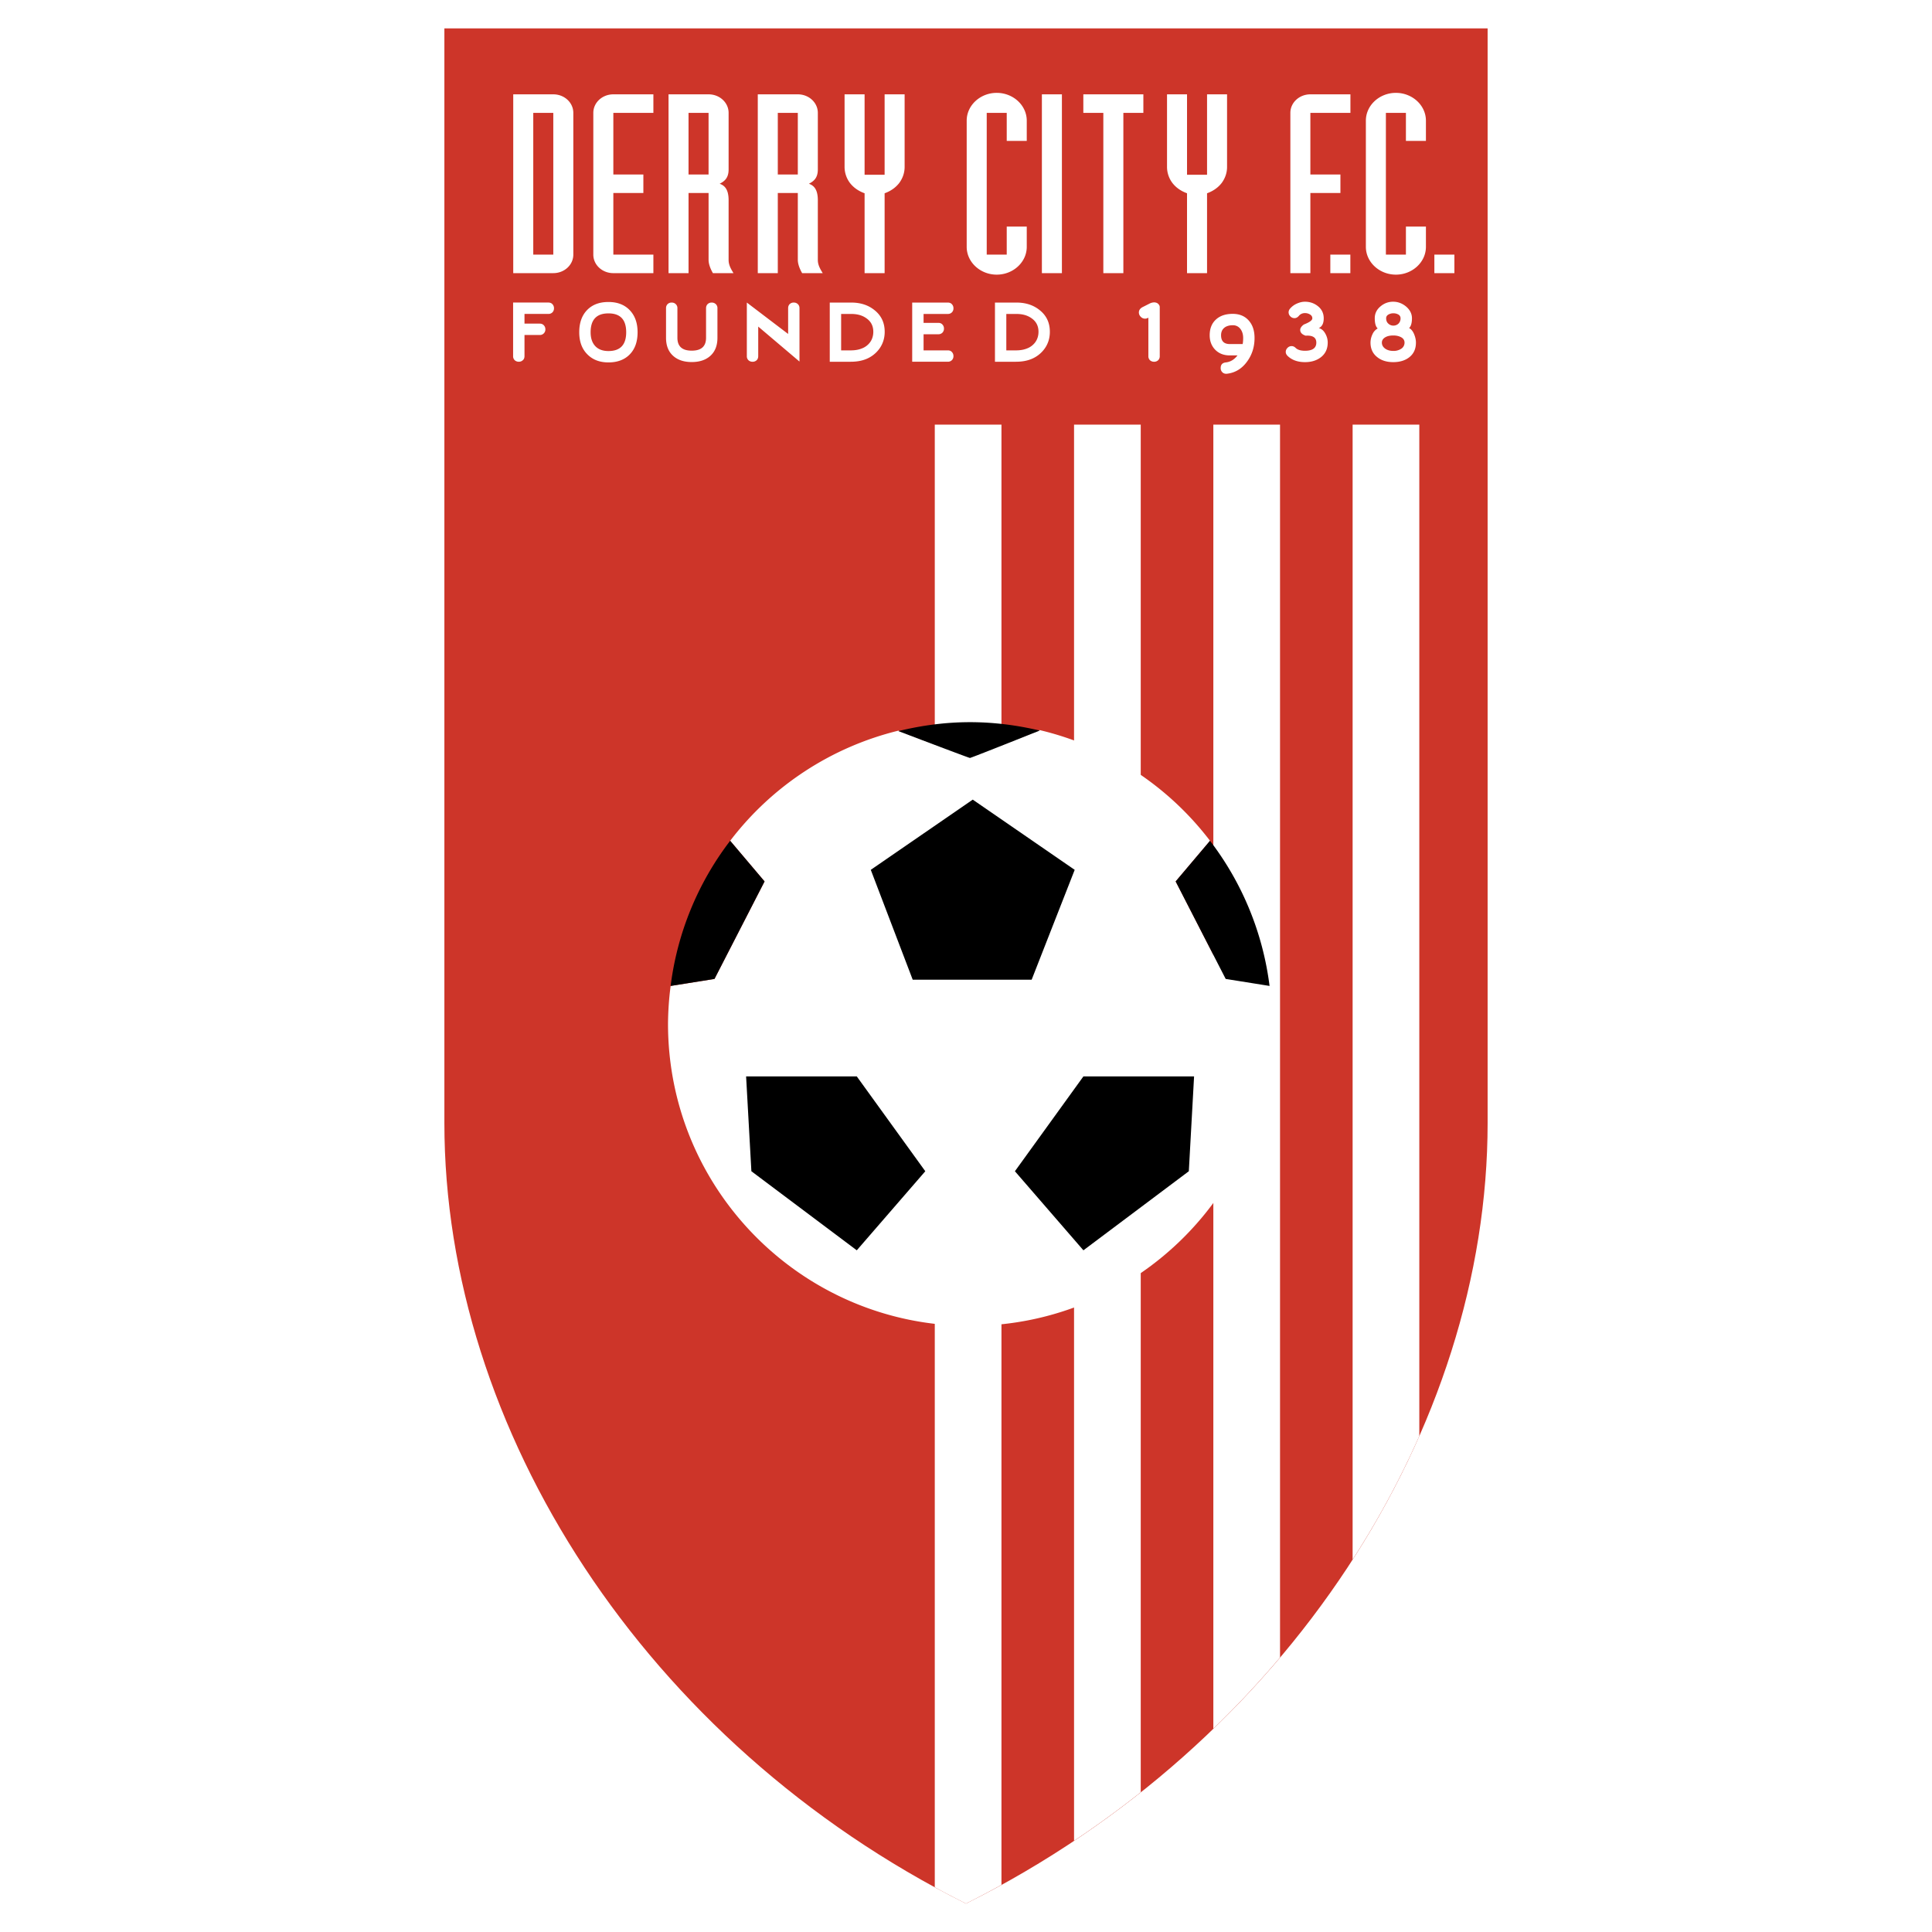
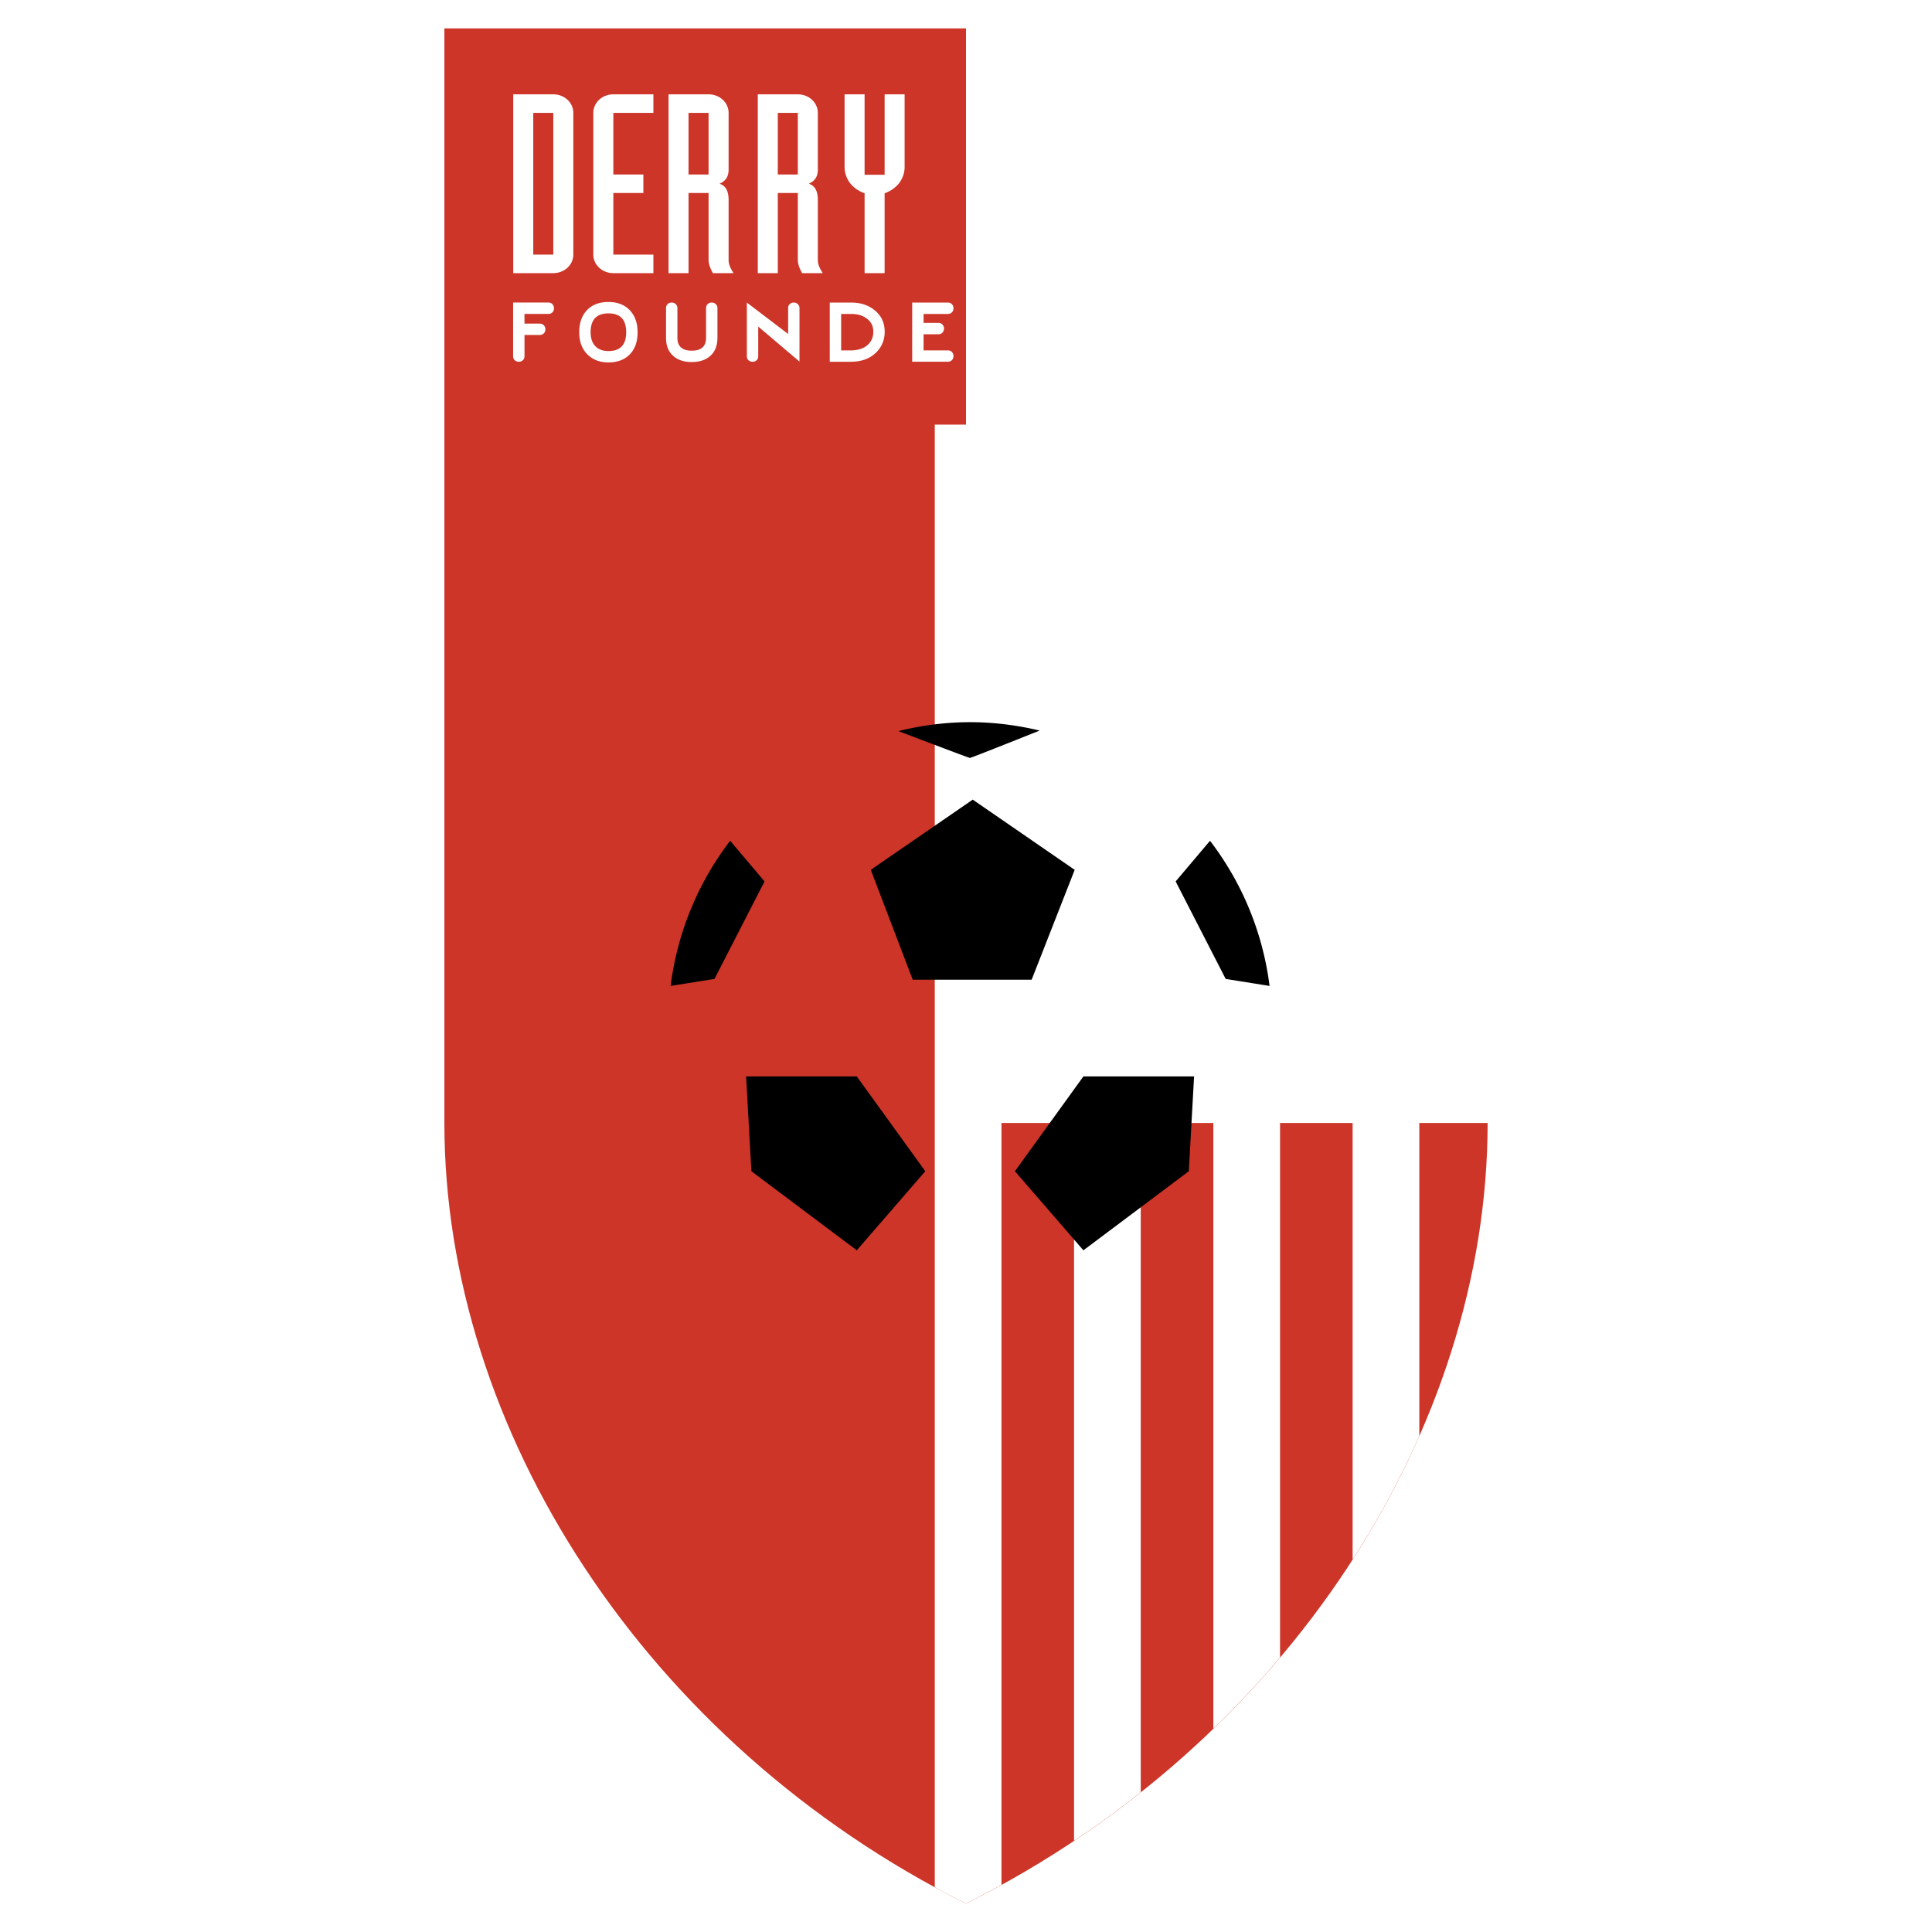
<svg xmlns="http://www.w3.org/2000/svg" width="2500" height="2500" viewBox="0 0 192.756 192.756">
  <g fill-rule="evenodd" clip-rule="evenodd">
    <path fill="#fff" d="M0 0h192.756v192.756H0V0z" />
-     <path d="M96.378 2.834H44.336v109.205c0 30.525 19.955 61.83 52.042 77.883 32.086-16.053 52.042-47.357 52.042-77.883V2.834H96.378z" fill="#cd3529" />
+     <path d="M96.378 2.834H44.336v109.205c0 30.525 19.955 61.83 52.042 77.883 32.086-16.053 52.042-47.357 52.042-77.883H96.378z" fill="#cd3529" />
    <path d="M53.204 11.261h1.998v14.142h-1.998V11.261zm-1.998 15.99h3.997c1.105 0 1.997-.824 1.997-1.849V11.261c0-1.024-.891-1.849-1.997-1.849h-3.997v17.839zM65.188 11.261h-3.995v6.147h2.996v1.849h-2.996v6.146h3.995v1.849h-3.995c-1.106 0-1.998-.824-1.998-1.849V11.261c0-1.024.892-1.849 1.998-1.849h3.995v1.849zM68.695 11.261h1.999v6.147h-1.999v-6.147zM66.7 27.251h1.996v-7.994h1.999v6.67c0 .449.215.949.433 1.324h2.051c-.271-.45-.486-.824-.486-1.324V19.98c0-1.1-.404-1.473-.891-1.648.487-.25.891-.574.891-1.424v-5.647c0-1.024-.891-1.849-1.997-1.849H66.7v17.839zM77.601 11.261h1.997v6.147h-1.997v-6.147zm-1.997 15.99h1.997v-7.994h1.997v6.67c0 .449.217.949.431 1.324h2.053c-.271-.45-.487-.824-.487-1.324V19.98c0-1.1-.404-1.473-.89-1.648.485-.25.89-.574.89-1.424v-5.647c0-1.024-.89-1.849-1.997-1.849h-3.994v17.839zM86.26 19.282c-.621-.224-1.106-.573-1.457-1.023a2.678 2.678 0 0 1-.54-1.6V9.413h1.997v8.02h1.998v-8.02h1.996v7.247c0 .575-.189 1.124-.54 1.6-.35.45-.836.799-1.456 1.023v7.97H86.26v-7.971zM96.447 12.038c0-1.525 1.35-2.773 2.995-2.773 1.648 0 2.998 1.248 2.998 2.773v2.022h-1.998v-2.799h-1.996v14.142h1.996v-2.797h1.998v2.022c0 1.523-1.35 2.773-2.998 2.773-1.645 0-2.995-1.25-2.995-2.773v-12.59zM103.949 9.413h1.998v17.838h-1.998V9.413zM110.08 11.261h-1.996V9.413h5.99v1.848h-1.996v15.99h-1.998v-15.99zM118.43 19.282c-.619-.224-1.107-.573-1.455-1.023a2.66 2.66 0 0 1-.541-1.6V9.413h1.996v8.02h1.998v-8.02h1.996v7.247c0 .575-.188 1.124-.539 1.6-.352.45-.836.799-1.457 1.023v7.97h-1.998v-7.971zM128.74 11.261c0-1.024.893-1.849 1.996-1.849h3.996v1.849h-3.996v6.147h2.998v1.849h-2.998v7.994h-1.996v-15.99zM132.727 25.403h1.998v1.848h-1.998v-1.848zM136.273 12.038c0-1.525 1.35-2.773 2.996-2.773s2.996 1.248 2.996 2.773v2.022h-1.996v-2.799h-1.998v14.142h1.998v-2.797h1.996v2.022c0 1.523-1.35 2.773-2.996 2.773s-2.996-1.25-2.996-2.773v-12.59zM143.107 25.403h1.998v1.848h-1.998v-1.848zM93.263 42.367v145.926a99.662 99.662 0 0 0 3.115 1.629c1.198-.6 2.374-1.225 3.538-1.867V42.367h-6.653zM107.158 42.367v141.29c2.301-1.535 4.52-3.15 6.654-4.842V42.367h-6.654zM121.055 42.367v130.106a97.234 97.234 0 0 0 6.654-7.107V42.367h-6.654zM134.951 42.367v113.225a89.036 89.036 0 0 0 6.654-12.32V42.367h-6.654zM52.329 31.323v.965h1.514c.182 0 .313.057.418.17a.566.566 0 0 1 .151.398.537.537 0 0 1-.151.397.536.536 0 0 1-.418.169h-1.514v2.102c0 .18-.055.322-.171.417a.559.559 0 0 1-.396.15.6.6 0 0 1-.398-.142.548.548 0 0 1-.171-.426v-5.338h3.513c.178 0 .32.057.415.17a.565.565 0 0 1 .151.398.558.558 0 0 1-.143.396.546.546 0 0 1-.424.171h-2.376v.003zM62.475 33.149c0 1.249-.587 1.875-1.769 1.875-.579 0-1.022-.171-1.326-.502-.302-.332-.453-.786-.453-1.372 0-1.26.596-1.884 1.779-1.884 1.182-.001 1.769.624 1.769 1.883zm1.137 0c0-.918-.256-1.647-.777-2.196-.521-.549-1.229-.823-2.129-.823-.919 0-1.628.274-2.15.823-.512.54-.765 1.277-.765 2.196 0 .899.253 1.628.774 2.167.531.559 1.241.842 2.141.842.907 0 1.627-.275 2.147-.823.513-.54.759-1.268.759-2.186zM71.579 33.698c0 .768-.227 1.362-.691 1.789-.463.426-1.088.634-1.873.634-.787 0-1.411-.208-1.874-.634-.463-.426-.691-1.021-.691-1.789v-2.943a.56.56 0 0 1 .16-.417.568.568 0 0 1 .408-.151c.151 0 .284.046.396.151a.527.527 0 0 1 .171.417v2.943c0 .86.473 1.287 1.43 1.287.955 0 1.428-.427 1.428-1.287v-2.943c0-.18.057-.313.161-.417a.572.572 0 0 1 .407-.151.57.57 0 0 1 .4.151.532.532 0 0 1 .168.417v2.943zM75.648 32.582v2.943c0 .18-.057.322-.16.417a.577.577 0 0 1-.409.15.598.598 0 0 1-.396-.142.548.548 0 0 1-.171-.426v-5.338l4.12 3.133v-2.565c0-.18.055-.313.159-.417a.57.57 0 0 1 .407-.151c.151 0 .283.046.397.151.114.104.17.236.17.417v5.319l-4.117-3.491zM87.13 33.102c0 .388-.104.739-.312 1.031a1.809 1.809 0 0 1-.862.644c-.313.124-.683.18-1.09.18h-.946v-3.634h1.005c.613 0 1.116.14 1.522.436.456.321.683.765.683 1.343zm1.136 0c0-.891-.332-1.609-1.003-2.148-.625-.512-1.401-.767-2.338-.767h-2.14v5.905h2.082c.549 0 1.041-.075 1.486-.245a3.039 3.039 0 0 0 1.402-1.08c.338-.482.511-1.04.511-1.665zM91.01 36.092v-5.905h3.549c.179 0 .321.057.416.17a.56.56 0 0 1 .151.398.55.55 0 0 1-.143.396.547.547 0 0 1-.425.171h-2.413v.889h1.467c.179 0 .321.058.416.171a.564.564 0 0 1 .152.398.563.563 0 0 1-.143.397.546.546 0 0 1-.425.17h-1.467v1.609h2.413c.179 0 .321.055.416.17a.56.56 0 0 1 .151.397.557.557 0 0 1-.143.397.55.55 0 0 1-.425.17H91.01v.002zM103.611 33.102c0 .388-.105.739-.314 1.031a1.811 1.811 0 0 1-.861.644c-.311.124-.68.18-1.086.18h-.95v-3.634h1.004c.617 0 1.117.14 1.525.436.454.321.682.765.682 1.343zm1.133 0c0-.891-.33-1.609-1.002-2.148-.625-.512-1.398-.767-2.338-.767h-2.137v5.905h2.082c.549 0 1.039-.075 1.484-.245a3.008 3.008 0 0 0 1.4-1.08c.343-.482.511-1.04.511-1.665zM115.547 35.942a.571.571 0 0 1-.408.15.598.598 0 0 1-.396-.142.55.55 0 0 1-.17-.426v-3.833a.581.581 0 0 1-.758-.085.592.592 0 0 1-.189-.427c0-.226.123-.417.389-.548l.672-.34a1.08 1.08 0 0 1 .453-.123c.162 0 .303.047.408.142.104.104.16.208.16.322v4.893a.55.55 0 0 1-.161.417zM124.447 36.037c-.52.738-1.203 1.154-2.025 1.25-.197.019-.348-.027-.473-.152a.568.568 0 0 1-.162-.417c0-.331.17-.519.502-.558.465-.048.861-.284 1.176-.701h-.77c-.596 0-1.078-.188-1.447-.558-.369-.379-.557-.862-.557-1.449 0-.681.215-1.211.641-1.588.408-.37.967-.55 1.658-.55.689 0 1.238.236 1.627.7.371.435.549 1.003.549 1.713 0 .861-.236 1.639-.719 2.31zm-.691-3.218a.916.916 0 0 0-.766-.37c-.334 0-.598.078-.797.219-.244.18-.367.435-.367.785 0 .578.291.873.869.873h1.287c.029-.163.049-.361.049-.598 0-.371-.093-.672-.275-.909zM131.791 35.637c-.416.323-.938.493-1.59.493-.729 0-1.307-.208-1.732-.615-.123-.123-.189-.257-.189-.397 0-.161.057-.294.172-.407a.55.55 0 0 1 .416-.18c.143 0 .266.056.389.17.197.2.52.295.945.295.75 0 1.127-.275 1.127-.814 0-.511-.361-.738-1.07-.691-.359-.124-.537-.312-.537-.577 0-.18.121-.359.367-.539.559-.218.842-.417.842-.615 0-.17-.084-.303-.256-.398a.904.904 0 0 0-.48-.123.753.753 0 0 0-.615.284c-.125.142-.266.218-.426.218a.552.552 0 0 1-.408-.17.558.558 0 0 1-.182-.408c0-.133.049-.257.143-.369.18-.208.398-.378.674-.501.273-.123.539-.19.814-.19.5 0 .926.152 1.295.445.389.312.578.719.578 1.212 0 .501-.162.823-.492.975.283.067.512.274.68.605.145.274.211.549.211.843-.002.623-.233 1.106-.676 1.454zM139.732 31.758a.706.706 0 0 1-.217.54.721.721 0 0 1-.492.188.719.719 0 0 1-.51-.199c-.143-.123-.217-.303-.217-.54 0-.15.074-.273.217-.359a.989.989 0 0 1 .51-.132c.191 0 .359.047.502.132a.406.406 0 0 1 .207.37zm1.536 2.423c0-.256-.057-.53-.172-.815-.131-.33-.311-.538-.51-.633.189-.18.285-.512.285-.975 0-.465-.209-.861-.607-1.193-.377-.302-.795-.463-1.268-.463s-.891.152-1.26.463c-.389.322-.576.72-.576 1.183 0 .503.096.843.293 1.023a1.209 1.209 0 0 0-.529.595 1.94 1.94 0 0 0-.189.815c0 .614.227 1.107.68 1.456.416.333.949.493 1.59.493.645 0 1.176-.16 1.592-.481.452-.352.671-.843.671-1.468zm-1.137 0a.714.714 0 0 1-.33.614 1.391 1.391 0 0 1-.777.217c-.311 0-.576-.065-.795-.207-.236-.161-.359-.369-.359-.625 0-.228.123-.407.359-.541.219-.123.484-.169.795-.169.303 0 .568.066.787.188.216.125.32.305.32.523z" fill="#fff" />
-     <path d="M117.295 87.94l3.428-4.055a30.097 30.097 0 0 0-16.99-11.042c-3.07 1.226-6.689 2.661-6.96 2.736-.269-.073-3.956-1.47-7.141-2.681A30.104 30.104 0 0 0 72.85 83.885l3.432 4.056-4.997 9.728-4.375.699a30.324 30.324 0 0 0-.262 3.779c0 16.643 13.494 30.137 30.139 30.137 16.644 0 30.14-13.494 30.14-30.137 0-1.285-.107-2.541-.262-3.779l-4.377-.699-4.993-9.729z" fill="#fff" />
    <path d="M103.732 72.887c-2.234-.527-4.551-.836-6.947-.836-2.469 0-4.858.329-7.155.89 3.186 1.212 6.873 2.609 7.141 2.681.272-.072 3.891-1.51 6.961-2.735zM117.295 87.94l4.992 9.728 4.377.699a29.951 29.951 0 0 0-5.941-14.482l-3.428 4.055zM76.281 87.94l-3.432-4.056a29.934 29.934 0 0 0-5.94 14.483l4.375-.699 4.997-9.728zM107.223 86.784l-10.172-7.005-10.172 7.005 2.091 5.482 2.092 5.48h11.866l2.146-5.48 2.149-5.482zM108.092 124.744l-6.834-7.889 6.834-9.462h11.041l-.524 9.462-10.517 7.889zM85.481 124.744l6.836-7.889-6.836-9.462H74.439l.527 9.462 10.515 7.889z" />
  </g>
</svg>